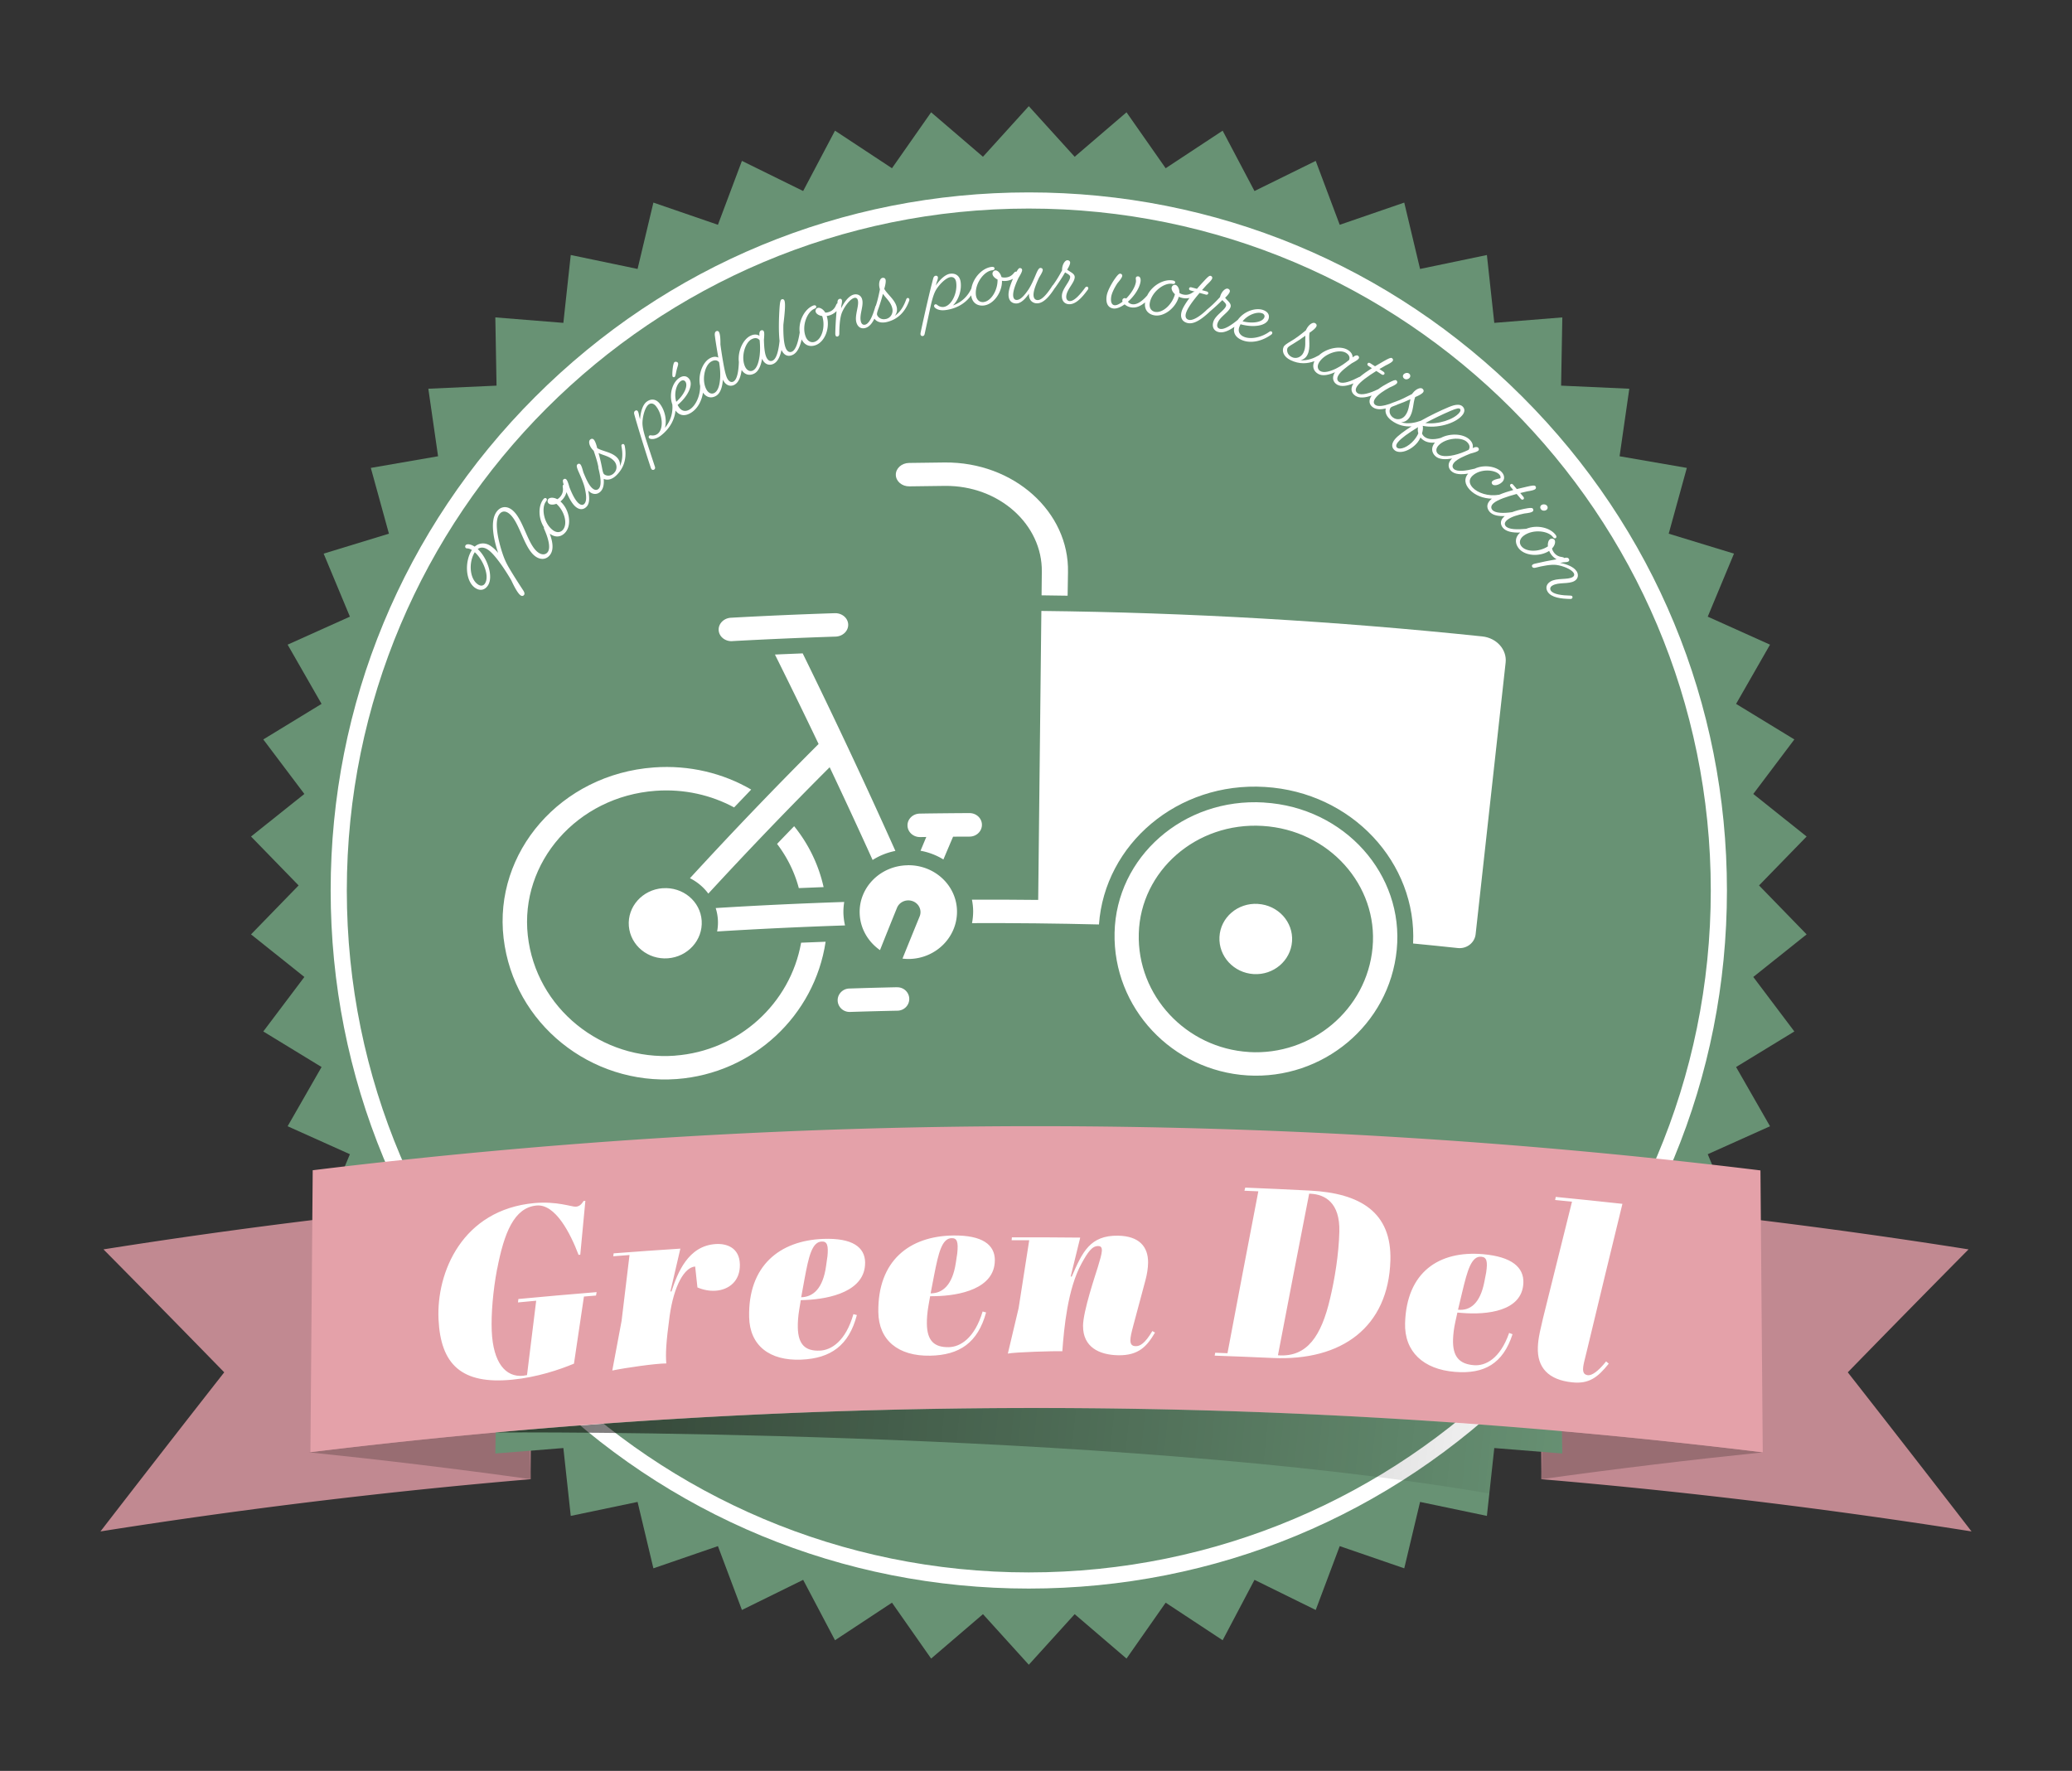
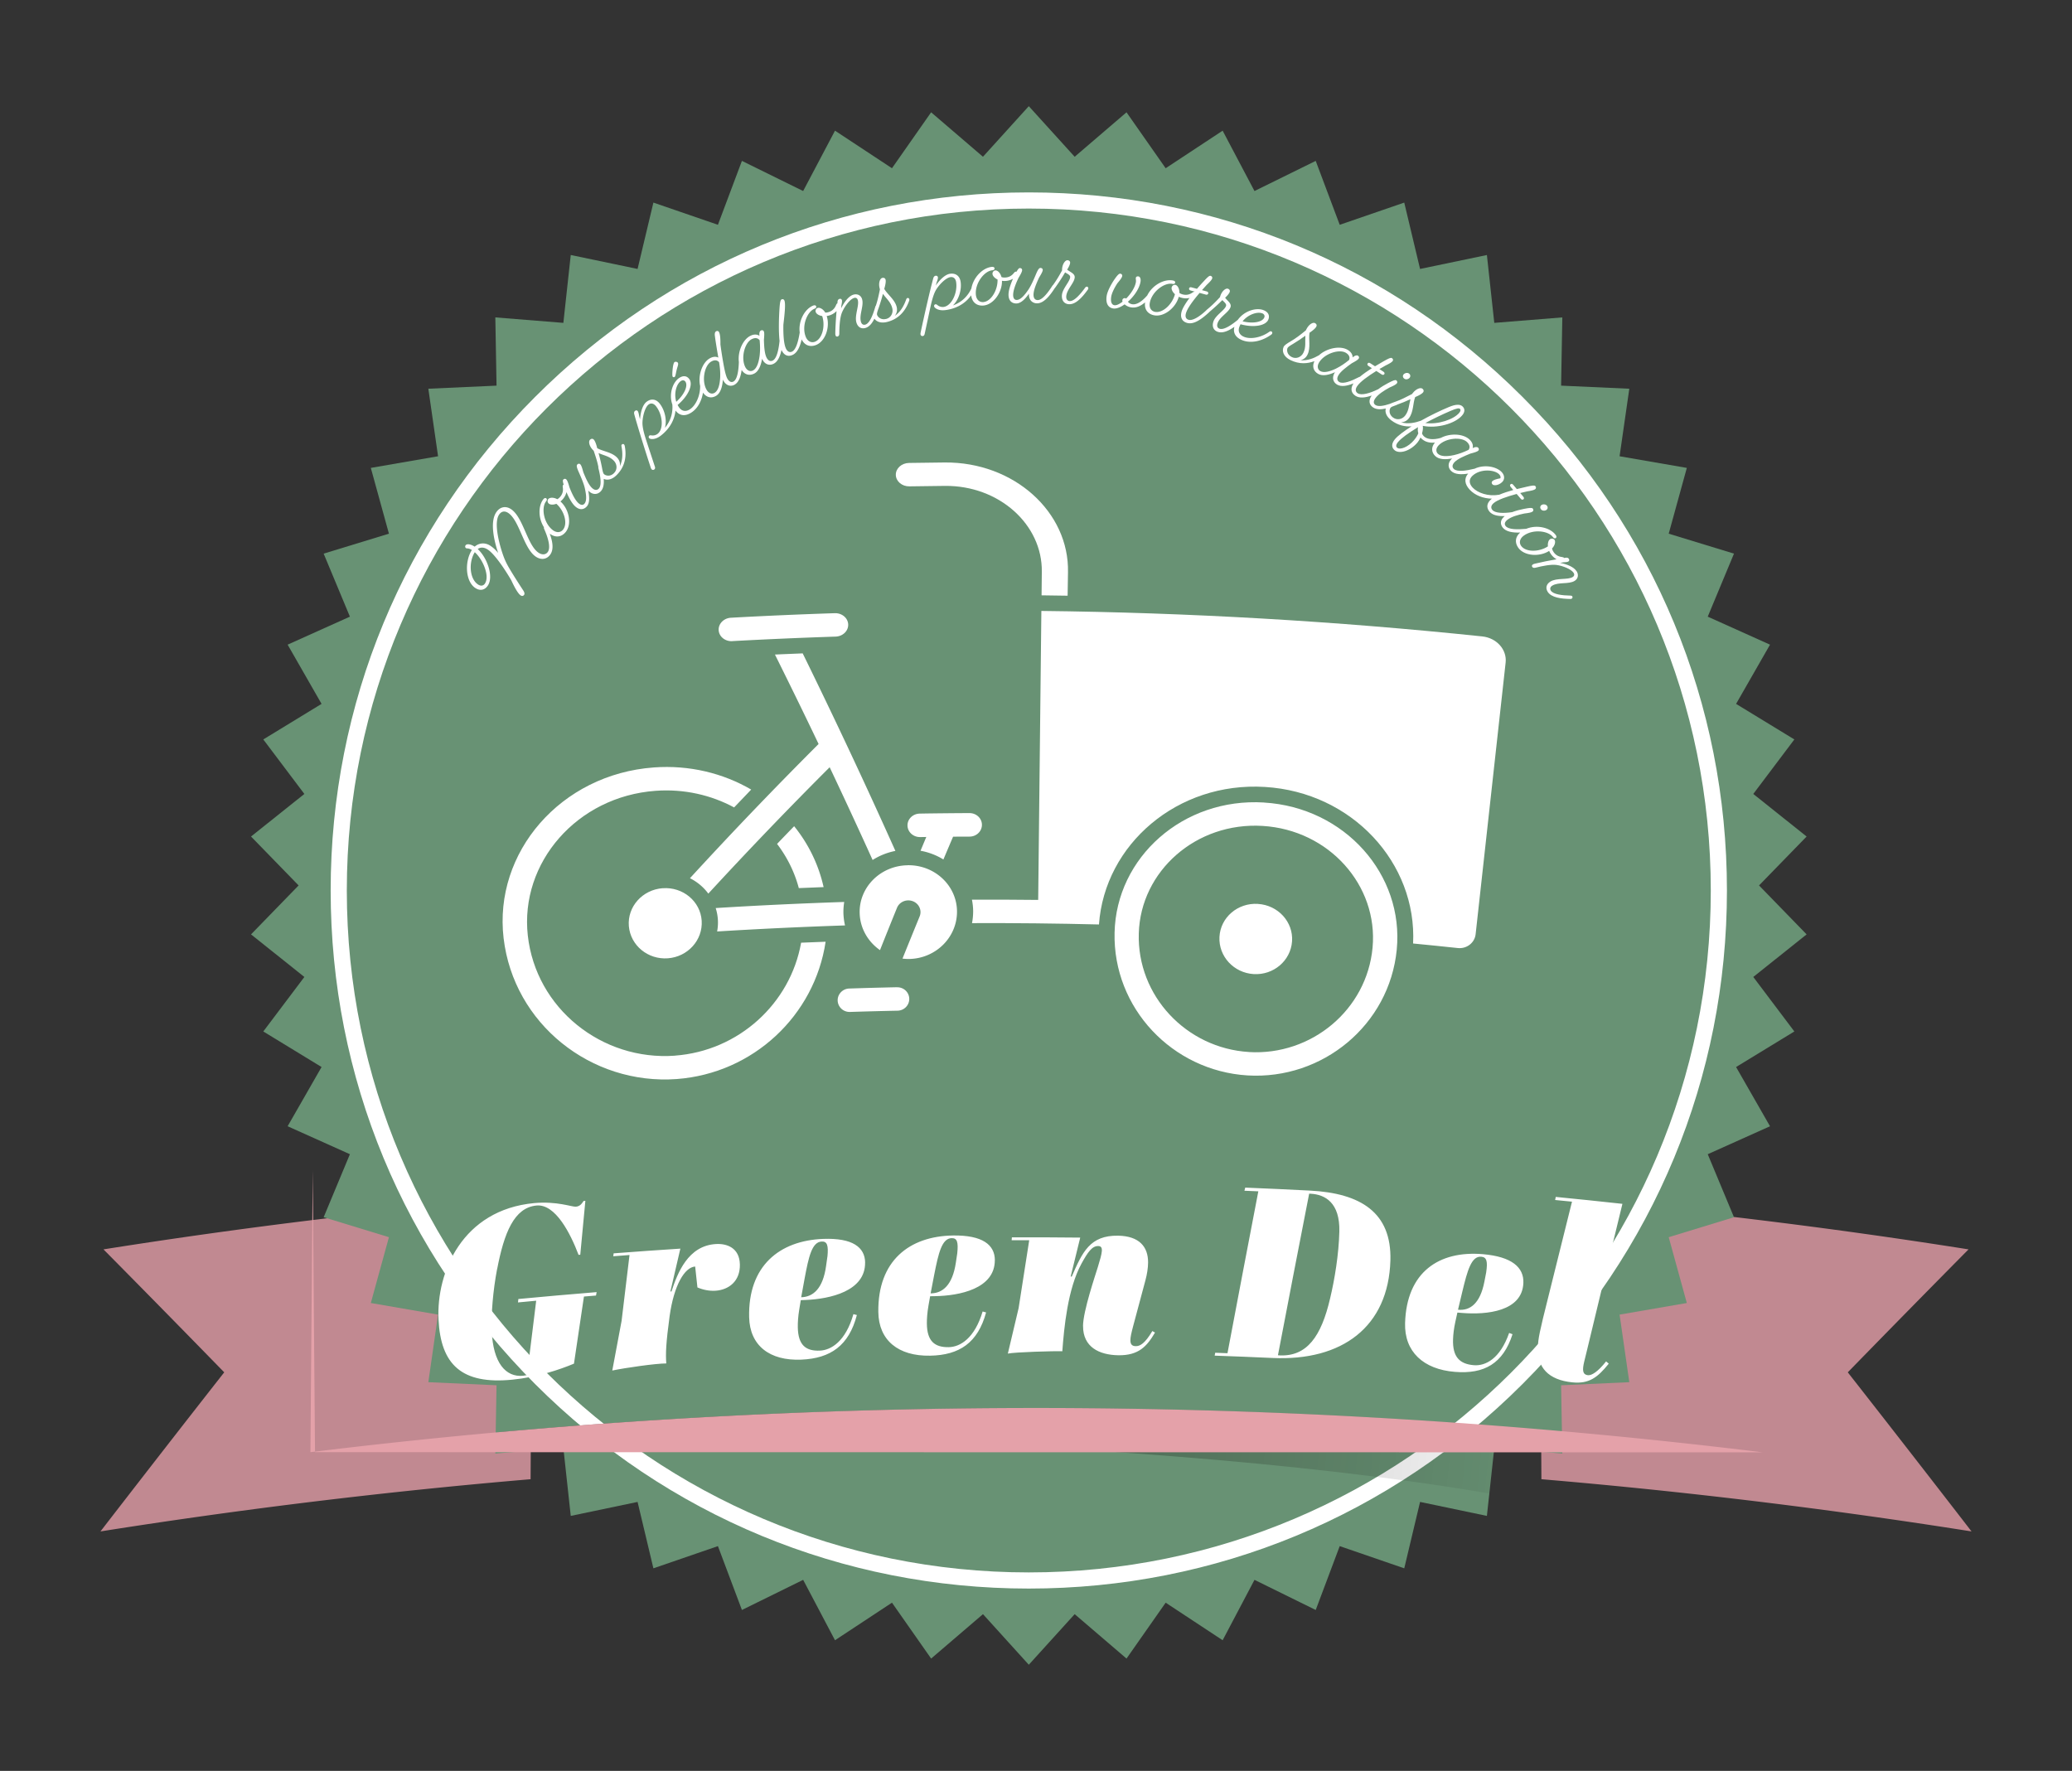
<svg xmlns="http://www.w3.org/2000/svg" id="Calque_1" data-name="Calque 1" version="1.1" viewBox="0 0 496.41 424.31">
  <rect x="0" y="0" width="496.41" height="424.31" fill="#333333" stroke="none" />
  <defs>
    <linearGradient id="Dégradé_sans_nom_13" x1="380.8" x2="119.09" y1="356.9" y2="329.95" data-name="Dégradé sans nom 13" gradientUnits="userSpaceOnUse">
      <stop offset="0" stop-color="#040000" stop-opacity="0" />
      <stop offset="1" stop-color="#040000" />
    </linearGradient>
    <style>.cls-2,.cls-3,.cls-5,.cls-6{stroke-width:0}.cls-2{fill:#c18991}.cls-3{fill:#986d72}.cls-5{fill:#689274}.cls-6{fill:#fff}</style>
  </defs>
  <path d="M24.07 366.93c34.23-5.42 68.6-9.59 103.05-12.51l.39-67.54a1428.3 1428.3 0 0 0-102.72 12.47c9.62 9.72 19.26 19.54 28.93 29.46-9.88 12.6-19.76 25.31-29.65 38.12ZM472.34 366.93c-34.23-5.42-68.6-9.59-103.05-12.51l-.39-67.54a1428.3 1428.3 0 0 1 102.72 12.47 5440.27 5440.27 0 0 0-28.93 29.46c9.88 12.6 19.76 25.31 29.65 38.12Z" class="cls-2" />
-   <path d="M74.08 347.98c17.64 1.82 35.33 3.96 53.04 6.43l-.27-11.91c-17.61 1.5-35.21 3.32-52.77 5.47ZM422.33 347.98c-17.64 1.82-35.33 3.96-53.04 6.43l.27-11.91c17.61 1.5 35.21 3.32 52.77 5.47Z" class="cls-3" />
  <path d="m246.48 25.44 10.99 12.12 12.42-10.65 9.38 13.4 13.65-9 7.63 14.46 14.67-7.22 5.75 15.31 15.46-5.32 3.79 15.9 16.01-3.34L358 77.36l16.3-1.31-.29 16.35 16.34.74-2.33 16.18 16.11 2.79-4.34 15.76 15.64 4.78-6.29 15.1 14.92 6.71-8.13 14.19 13.96 8.52-9.84 13.06 12.78 10.2-11.4 11.72 11.4 11.73-12.78 10.2 9.84 13.06-13.96 8.52 8.13 14.19-14.92 6.7 6.29 15.1-15.64 4.78 4.34 15.77-16.11 2.78 2.33 16.19-16.34.74.29 16.35-16.3-1.31-1.77 16.26-16.01-3.35-3.79 15.91-15.46-5.32-5.75 15.3-14.67-7.22-7.63 14.47-13.65-9-9.38 13.39-12.42-10.64-10.99 12.12-10.98-12.12-12.42 10.64L213.7 384l-13.65 9-7.63-14.47-14.67 7.22-5.75-15.3-15.46 5.32-3.79-15.91-16.01 3.35-1.77-16.26-16.3 1.31.29-16.35-16.34-.74 2.33-16.19-16.11-2.78 4.34-15.77-15.64-4.78 6.29-15.1-14.92-6.7 8.13-14.19-13.96-8.52 9.84-13.06-12.78-10.2 11.4-11.73-11.4-11.72 12.78-10.2-9.84-13.06 13.96-8.52-8.13-14.19 14.92-6.71-6.29-15.1 15.64-4.78-4.34-15.76 16.11-2.79-2.33-16.18 16.34-.74-.29-16.35 16.3 1.31 1.77-16.26 16.01 3.34 3.79-15.9L172 53.86l5.75-15.31 14.67 7.22 7.63-14.46 13.65 9 9.38-13.4 12.42 10.65 10.98-12.12z" class="cls-5" />
  <circle cx="246.48" cy="213.36" r="163.39" class="cls-5" />
  <path d="M246.48 49.97c90.24 0 163.39 73.15 163.39 163.39s-73.15 163.39-163.39 163.39S83.09 303.6 83.09 213.36 156.25 49.97 246.48 49.97m0-3.87c-44.68 0-86.68 17.4-118.27 48.99-31.59 31.59-48.99 73.59-48.99 118.27s17.4 86.68 48.99 118.27c31.59 31.59 73.59 48.99 118.27 48.99s86.68-17.4 118.27-48.99c31.59-31.59 48.99-73.59 48.99-118.27s-17.4-86.68-48.99-118.27C333.16 63.5 291.16 46.1 246.48 46.1Z" class="cls-6" />
  <path d="M158.77 212.81c-4.86.36-8.49 4.44-8.11 9.08.39 4.64 4.57 8.07 9.34 7.72 4.77-.35 8.41-4.36 8.11-9-.3-4.64-4.48-8.15-9.34-7.79ZM355.15 152.49c-35.13-3.68-70.39-5.72-105.66-6.11-.25 23.08-.51 46.16-.76 69.24-5.29-.06-10.58-.08-15.87-.06.18.91.29 1.85.29 2.81s-.1 1.9-.27 2.81c10.14-.04 20.28.07 30.41.32 1.38-19.22 18.82-34.23 39.75-32.95 20.93 1.26 36.46 18.27 35.51 37.51 3.57.34 7.14.71 10.71 1.09 2.13.23 4.04-1.25 4.27-3.3 2.4-21.7 4.79-43.4 7.19-65.11.34-3.08-2.15-5.89-5.58-6.25Z" class="cls-6" />
  <path d="M302.83 192.28c-19.36-1.18-35.4 13.11-35.8 31.19-.41 18.09 13.86 33.1 31.85 34.2 17.98 1.08 33.97-12.09 35.75-30.1 1.78-17.99-12.44-34.12-31.8-35.28Zm-3.62 59.78c-14.97-.91-26.82-13.45-26.38-28.41.43-14.95 13.75-26.73 29.66-25.76 15.92.96 27.73 14.26 26.35 29.16-1.38 14.91-14.66 25.92-29.63 25.02Z" class="cls-6" />
  <path d="M301.36 216.57c-4.85-.29-8.97 3.27-9.2 7.92-.24 4.65 3.43 8.61 8.19 8.9 4.76.29 8.87-3.2 9.2-7.84.33-4.64-3.34-8.68-8.18-8.97ZM217.88 116.53c2.84-.05 5.68-.08 8.52-.11 12.96-.12 23.37 9.26 23.2 20.61l-.06 5.61c2.08.02 4.16.05 6.24.09l.09-5.61c.31-14.44-12.94-26.46-29.53-26.31-2.85.03-5.71.06-8.56.11-1.77.03-3.19 1.31-3.16 2.86.03 1.55 1.48 2.78 3.25 2.75ZM161.71 252.94c-17.53 1.28-33.33-11.35-35.26-28.8-1.93-17.43 11.78-33.29 30.6-34.66 6.84-.5 13.33 1.01 18.83 3.98 1.36-1.43 2.72-2.85 4.09-4.28-6.7-3.9-14.78-5.93-23.33-5.3-22.32 1.63-38.4 20.37-35.99 40.89 2.41 20.54 20.95 35.26 41.47 33.77 18.34-1.36 33.05-15.24 35.68-32.9-1.96.07-3.91.15-5.87.23-2.57 14.53-14.91 25.93-30.23 27.06Z" class="cls-6" />
  <path d="M190.26 197.96c-1.37 1.41-2.73 2.82-4.09 4.24 2.39 3.14 4.18 6.71 5.21 10.59l5.94-.24a35.39 35.39 0 0 0-7.06-14.59ZM175.44 153.61c8.25-.45 16.5-.81 24.76-1.08 1.71-.06 3.06-1.35 3.01-2.9-.05-1.55-1.48-2.76-3.2-2.71-8.3.27-16.59.63-24.88 1.09-1.72.09-3.04 1.43-2.95 2.98.09 1.55 1.55 2.72 3.25 2.63Z" class="cls-6" />
  <path d="M214.52 203.88a1501.43 1501.43 0 0 0-22.21-47.33c-2.22.09-4.43.18-6.65.28 3.55 7.13 7.04 14.27 10.46 21.43-10.58 10.57-20.86 21.3-30.82 32.16 1.76.88 3.26 2.15 4.4 3.69 9.41-10.22 19.1-20.32 29.07-30.28 3.5 7.39 6.93 14.8 10.29 22.22 1.63-1.03 3.47-1.78 5.45-2.17ZM171.47 217.58c.28.89.46 1.81.52 2.78.06.97-.01 1.91-.18 2.82 10.21-.63 20.42-1.11 30.64-1.45-.21-.9-.34-1.84-.38-2.8-.03-.96.04-1.9.19-2.82-10.27.34-20.54.82-30.81 1.46ZM217.41 207.32c-6.52.12-11.64 5.31-11.45 11.5.11 3.66 2.03 6.85 4.87 8.83 1.34-3.38 2.7-6.76 4.07-10.13.59-1.45 2.28-2.16 3.79-1.59 1.5.57 2.23 2.2 1.64 3.64-1.38 3.37-2.75 6.74-4.11 10.11.53.06 1.06.1 1.61.09 6.36-.12 11.48-5.17 11.45-11.38-.03-6.2-5.34-11.2-11.86-11.08ZM214.91 236.54l-1.44.03c-2.07.05-4.13.1-6.2.16l-3.81.12c-1.58.05-2.82 1.35-2.77 2.9.06 1.55 1.37 2.76 2.95 2.71 3.8-.12 7.6-.22 11.4-.3 1.57-.03 2.83-1.31 2.8-2.86-.03-1.55-1.33-2.78-2.92-2.75ZM235.25 197.62c0-1.55-1.34-2.81-2.98-2.8-1.99 0-3.98.02-5.97.04h-.02c-1.98.02-3.95.04-5.93.08-1.65.03-2.96 1.31-2.93 2.86.03 1.55 1.38 2.78 3.01 2.76.5 0 .99-.01 1.49-.02l-1.38 3.3c1.99.36 3.84 1.08 5.48 2.09.77-1.82 1.54-3.64 2.32-5.46 1.32-.01 2.63-.02 3.95-.02 1.64 0 2.96-1.27 2.96-2.82ZM149.55 106.52c-.17-.17-.39-.18-.58 0-.13.13-.08.38-.08.38.27 1.44.39 3.16-.38 4.8.12-.78-.13-1.49-.67-2.06-1.28-1.33-3.42-1.48-4.76-2.26-.26-1.09-.55-1.76-.82-2.05-.25-.26-.59-.27-.91.04-.39.38-.22 1.49.7 2.44l.19.2c.5 1.47.88 2.64 1.12 3.88-.02.07-.02.15 0 .25.52 2.04.83 4.13.11 4.92-.41.44-.98.47-1.63-.14-.83-.76-1.52-2.39-2.08-3.76-.28-1.03-.49-1.69-.74-1.92-.21-.19-.49-.18-.72.07-.22.24-.13.7.34 1.76.56 1.26 1.23 2.78 1.49 3.98.35 1.58.49 3-.13 3.66-.31.34-.81.4-1.46-.2-.84-.78-1.57-2.38-2.11-3.76-.28-1.03-.52-1.66-.77-1.89-.21-.19-.49-.18-.72.07-.15.16-.1.52.1 1.17-.04.03-.08.06-.12.11-.11.14-.12.24-.09.52.09.53.12 1.39-.56 2.23-.24.3-.49.51-.76.65-.97-.53-1.86-.39-2.15-.03-.27.33-.2.82.13 1.09.36.29 1.05.33 1.8.04 1.91 1.67 2.78 4.74 1.6 6.2-.56.69-1.54.85-2.55.03-2.17-1.76-2.67-5.39-1.5-6.83.16-.2.28-.5.03-.7-.2-.16-.46-.07-.67.18-1.28 1.59-1.27 4.56.13 6.76-.04.09-.04.2.02.34.97 2.16 1.61 4.45.92 5.52-.44.67-1.29.84-2.22.24-2.73-1.78-3.69-8.55-6.64-10.47-1.26-.82-2.65-.57-3.55.81-1.53 2.34-.46 6.9.49 9.7-.44-.55-1.1-1.22-1.89-1.74-1.23-.8-2.69-.7-3.73.23-1.12-.71-1.95-.69-2.2-.3-.14.22-.1.51.11.65.07.04.19.08.34.07.21.01.52.05 1.07.38-1.8 2.84-1.54 7.56.83 9.11 1.16.76 2.29.5 3.02-.62 1.4-2.16-.19-6.67-2.45-8.72.67-.48 1.52-.45 2.39.12.81.53 1.79 1.6 3.1 3.41 1.06 1.46 2.23 3.39 2.55 3.96.95 2.04 1.69 3.26 2.28 3.64.29.19.61.13.81-.17.14-.22.07-.58-.19-.99-.76-1.15-2.28-3.5-3.27-5.18-.94-1.57-1.38-2.63-1.9-4.26-1-3.17-1.75-7.07-.67-8.74.54-.82 1.31-1.02 2.19-.45 2.73 1.78 3.7 8.57 6.66 10.51 1.4.91 2.74.54 3.49-.61.81-1.25.5-3.06-.18-4.92 1.43 1.07 2.86.79 3.82-.4 1.55-1.92.78-5.52-1.26-7.32.22-.18.44-.39.66-.66.43-.53.67-1.08.78-1.58.54 1.27 1.27 2.66 2.05 3.38 1.03.96 2.05.89 2.8.08.74-.8.69-2.26.36-3.85.05.07.1.12.18.19 1 .93 2.13.77 2.84 0 .65-.7.79-1.77.7-2.97.82.38 1.92.21 3-.82 2.33-2.24 2.46-4.98 2.02-7.15 0 0-.07-.19-.14-.26Zm-33.35 33.27c-.38.59-1 .69-1.66.26-2.06-1.34-2.31-5.32-.79-7.74 1.97 1.76 3.6 5.7 2.45 7.47Zm30.87-26.4c-.96.92-2.04.54-2.38.19-.18-.19-.31-.67-.47-1.56-.24-1.24-.51-2.38-.82-3.47 1.32.6 2.63.76 3.67 1.85.78.81.91 2.11 0 2.98ZM161.62 90.32c.16-.11.23-.45.33-.94.09-.48.23-1.04.38-1.51.13-.45.22-.74.05-.99-.13-.18-.56-.28-.79-.11-.17.11-.33.72-.43 1.57-.11 1.11-.11 1.74 0 1.91.11.16.33.16.47.07Z" class="cls-6" />
  <path d="M217.37 71.44c-.18.04-.26.29-.26.29-.49 1.38-1.26 2.93-2.74 3.95.49-.61.64-1.36.46-2.12-.44-1.8-2.22-3-2.98-4.35.32-1.07.41-1.8.32-2.19-.09-.35-.38-.53-.81-.43-.53.13-.94 1.18-.62 2.47l.07.27c-.31 1.53-.57 2.73-.98 3.92-.05.05-.09.12-.12.22-.58 2.03-1.36 3.99-2.38 4.3-.48.15-.88-.07-1.05-.62-.52-1.69.75-3.87.25-5.5-.28-.92-1.16-1.33-2.1-1.04-1.11.34-2.21 1.79-2.92 3.29l.07-.74c.13-.59.19-1.02.12-1.26-.08-.25-.3-.37-.59-.28-.27.08-.43.32-.46.69l-.03.37c-.14.06-.2.15-.31.39-.2.5-.6 1.26-1.61 1.64-.36.14-.68.19-.98.18-.57-.94-1.41-1.27-1.84-1.11-.39.15-.59.61-.44 1 .16.43.74.82 1.54.94.8 2.4.02 5.49-1.75 6.16-.83.31-1.76-.04-2.22-1.26-.99-2.61.41-6 2.14-6.65.24-.09.49-.29.38-.59-.09-.24-.37-.29-.67-.18-2.05.78-3.64 3.69-3.26 6.48 0 .01-.01.02-.01.03-.34 2.08-.89 4.12-1.87 4.55-.53.23-1.09.02-1.46-.83-.49-1.12-.62-3.26-.58-5.63.31-2.64.57-5.06.24-5.81-.12-.28-.39-.38-.68-.25-.29.13-.4.94-.48 2.07-.16 2.36-.25 5.6.01 7.89 0 .01 0 .02-.01.04-.22 2.1-.67 4.16-1.62 4.64-.54.27-1.08.09-1.48-.69-.51-1-.59-2.77-.64-4.25.09-1.06.13-1.75-.03-2.06-.13-.25-.4-.34-.7-.19-.29.14-.44.65-.33 1.27-.64-.42-1.41-.39-2.22.02-1.8.91-3.04 3.8-2.72 6.27-.08 2.07-.37 4.1-1.26 4.64-.48.29-1.02.14-1.47-.62-.38-.64-.72-2.12-1.07-4.19-.28-1.59-.56-3.51-.62-4.08.02-1.56-.1-2.54-.36-2.97-.14-.24-.42-.31-.71-.13-.22.13-.33.5-.27.99.15 1.22.54 3.62.84 5.29-.64-.32-1.38-.23-2.14.23-1.75 1.05-2.78 4.09-2.22 6.55.03 2.35-1.03 4.63-2.35 5.54-.97.68-1.99.62-2.69-.39-.13-.18-.25-.39-.36-.58 2.51-2.1 3.76-4.81 2.84-6.15-.61-.88-1.53-.97-2.52-.28-1.5 1.04-2.46 3.84-1.58 6.33.13 1.67-.21 3.72-1.78 5.58.54-1.88-.05-4.28-1.24-5.8-.89-1.14-2.1-1.27-3.19-.41-.88.7-1.4 2.35-1.53 4.17l-.2-.74c-.1-.61-.19-1.02-.35-1.23s-.42-.24-.65-.05c-.22.17-.28.45-.18.81.83 3.03 2.68 8.96 3.93 12.73.07.22.13.33.22.44.16.21.46.2.64.06.25-.2.23-.46.12-.76l-1.82-5.53c-.47-1.44-1.16-3.49-1.13-4.94.04-1.54.61-3.65 1.44-4.31.58-.46 1.25-.32 1.81.39 1.59 2.02 1.89 5.42.39 6.6-.41.32-.97.46-1.46.38-.28-.03-.38-.06-.54.06-.17.14-.2.39-.07.56.17.22.54.29 1.06.24.55-.08 1.12-.3 1.83-.85 2.28-1.79 3.25-3.99 3.46-5.96 1 1.32 2.39 1.45 3.94.38 1.44-1 2.33-2.75 2.64-4.68.83 1.21 2.04 1.43 3.14.77 1.07-.64 1.51-2.2 1.63-3.91.03.12.11.26.18.38.7 1.17 1.8 1.36 2.66.84 1-.6 1.45-1.96 1.65-3.51.74 1.17 1.89 1.43 3 .88 1.08-.54 1.64-1.98 1.9-3.59.02.08.05.15.1.24.62 1.22 1.73 1.47 2.66.99 1.03-.52 1.57-1.81 1.89-3.32.6 1.33 1.56 1.68 2.63 1.21 1.18-.52 1.81-2.02 2.2-3.73.73 1.47 2.03 1.88 3.4 1.36 2.31-.88 3.45-4.38 2.6-6.96.28-.04.58-.11.9-.23.63-.24 1.1-.59 1.46-.96-.14 1.72-.27 3.6-.3 5.34 0 .21.01.31.06.48.08.27.31.33.5.27.38-.12.4-.48.4-.75.01-1.68.14-3.78.64-4.99.59-1.42 1.88-3.18 2.9-3.49.42-.13.75.04.88.47.41 1.34-.83 3.74-.31 5.45.34 1.11 1.19 1.57 2.19 1.26.91-.28 1.58-1.13 2.11-2.22.51.74 1.56 1.15 3 .8 3.14-.76 4.63-3.07 5.35-5.16 0 0 .04-.19.01-.29-.06-.23-.25-.35-.5-.29Zm-55.35 24.83c-.62-2.02.06-4.25 1.07-4.95.41-.29.85-.25 1.11.11.69.99-.23 3.09-2.18 4.84Zm10.52-5.77c-.1 1.66-.46 3.09-1.34 3.62-.6.36-1.36.19-1.89-.69-1.27-2.12-.56-5.81 1.04-6.77.81-.49 1.49-.41 1.93.13.22 1.34.32 2.41.26 3.71Zm9.45-5.24c-.23 1.65-.69 3.05-1.6 3.51-.61.31-1.37.09-1.84-.83-1.11-2.21-.13-5.83 1.54-6.67.84-.43 1.52-.29 1.91.27.12 1.36.14 2.43-.01 3.72Zm30.28-8.84c-1.29.31-2.04-.56-2.15-1.03-.06-.25.07-.74.38-1.58.41-1.2.76-2.31 1.03-3.41.84 1.18 1.89 1.98 2.24 3.45.27 1.09-.27 2.28-1.5 2.58ZM260.34 68.71c-.12 0-.24.05-.35.2-1.24 1.71-2.65 3.28-3.71 3.23-.54-.03-.86-.43-.83-1.11.09-1.67 1.96-3.24 2.03-4.58.05-.94-1.18-1.29-1.81-1.85.46-.72.69-1.29.71-1.63.02-.34-.21-.59-.63-.62-.5-.03-1.23.84-1.3 2.18v.26c-.77 1.42-1.4 2.45-2.16 3.5-.06.04-.11.09-.16.17-1.13 1.78-2.45 3.43-3.51 3.44-.6 0-1.01-.39-1.01-1.28 0-1.12.7-2.74 1.32-4.09.56-.91.89-1.51.89-1.85 0-.28-.2-.48-.55-.48-.32 0-.6.39-1.05 1.45-.53 1.27-1.19 2.8-1.88 3.81-.91 1.33-1.85 2.4-2.76 2.41-.46 0-.85-.32-.85-1.2 0-1.14.66-2.78 1.3-4.11.56-.91.85-1.51.85-1.85 0-.28-.2-.48-.55-.48-.22 0-.45.27-.79.87a.473.473 0 0 0-.17-.01c-.18.01-.25.08-.44.29-.33.43-.93 1.03-2.01 1.11-.38.03-.71 0-.99-.11-.28-1.07-.98-1.62-1.45-1.59-.42.03-.74.42-.7.84.03.46.48.99 1.21 1.34.08 2.53-1.55 5.27-3.43 5.41-.88.06-1.67-.54-1.77-1.85-.2-2.79 2.11-5.63 3.95-5.77.26-.02.55-.14.53-.46-.02-.26-.27-.38-.59-.36-2.16.16-4.49 2.44-4.96 5.19-.02.04-.04.07-.04.07-.72 1.52-2.06 3.15-4.38 3.98 1.41-1.35 2.12-3.72 1.85-5.63-.2-1.43-1.17-2.15-2.54-1.96-1.11.16-2.39 1.33-3.42 2.83l.2-.74c.22-.58.35-.98.31-1.24-.04-.26-.24-.41-.54-.37-.28.04-.47.25-.57.61-.82 3.03-2.2 9.09-3.02 12.98-.05.23-.05.35-.03.49.04.26.3.4.52.37.32-.05.43-.28.49-.6l1.22-5.69c.32-1.48.76-3.59 1.52-4.84.81-1.31 2.36-2.84 3.42-2.99.74-.1 1.25.35 1.37 1.25.35 2.55-1.1 5.63-2.99 5.89-.52.07-1.07-.09-1.46-.41-.23-.17-.3-.24-.5-.22-.22.03-.37.23-.34.45.04.28.32.52.79.74.52.21 1.12.31 2.01.19 2.95-.41 4.92-1.88 6.08-3.53.22 1.73 1.39 2.56 2.9 2.45 2.46-.18 4.56-3.21 4.48-5.93.29.04.59.06.93.03.69-.05 1.26-.26 1.71-.52-.56 1.27-1.07 2.75-1.07 3.82.01 1.41.76 2.1 1.86 2.1 1.09 0 2.12-1.04 3.06-2.37-.02.08-.02.16-.02.26 0 1.37.9 2.08 1.94 2.08 1.6-.01 3.02-1.75 4.23-3.63.03-.04.07-.07.1-.11.91-1.28 1.7-2.49 2.39-3.68.47.33 1.24.59 1.21 1.13-.06 1.1-1.9 2.8-1.98 4.4-.07 1.26.6 2.04 1.68 2.1 1.65.09 3.21-1.66 4.55-3.52.07-.1.09-.2.1-.28a.402.402 0 0 0-.38-.42ZM304.18 79.44c-1.94 1.44-4.5 1.89-6.04 1.3-1.11-.42-1.64-1.29-1.21-2.43.08-.21.18-.42.28-.62 3.15.87 6.09.37 6.67-1.15.38-1-.07-1.81-1.2-2.24-1.71-.65-4.57.17-6.12 2.33-1.61 1.32-3.35 2.46-4.35 2.14-.52-.16-.73-.63-.52-1.28.5-1.59 2.71-2.64 3.12-3.92.29-.9-.82-1.54-1.29-2.24.63-.58 1-1.08 1.1-1.4.1-.33-.05-.63-.46-.76-.48-.15-1.4.5-1.81 1.79l-.08.25c-1.16 1.26-2.07 2.13-3.15 3.01-.06.06-.11.11-.15.16-1.51 1.42-3.18 2.51-4.18 2.25-.58-.16-.91-.64-.67-1.53.33-1.24 1.76-3.13 3.28-4.92l1.47.4c.29.08.52 0 .6-.28.05-.19-.08-.4-.39-.48l-1.11-.3 1.13-1.26c.78-.73 1.23-1.23 1.32-1.56.07-.27-.07-.52-.4-.61-.29-.08-.73.32-1.65 1.33-.5.53-1.06 1.15-1.6 1.78l-1.28-.34c-.31-.08-.54-.02-.6.23-.07.27.09.44.4.52l.91.25s-.03.04-.04.05c-.13 0-.23.03-.43.16-.44.32-1.19.73-2.25.5-.37-.08-.67-.21-.92-.38.03-1.1-.49-1.83-.94-1.93-.41-.09-.82.19-.91.6-.1.45.18 1.09.78 1.63-.63 2.45-2.97 4.62-4.82 4.22-.86-.19-1.45-.99-1.18-2.27.59-2.73 3.61-4.81 5.41-4.42.26.05.57.02.64-.29.06-.26-.15-.44-.47-.51-2.12-.46-5 1.08-6.22 3.58-.04.03-.06.06-.06.06-1.34 1.51-2.56 2.18-3.49 2.04-.5-.07-.83-.29-1.07-.61 1.48-1.3 2.77-3.18 3.02-4.83.1-.66-.13-1.18-.49-1.23-.36-.05-.6.07-.64.37-.04.28.08.52.02.96-.19 1.29-1.22 2.84-2.34 3.98a.671.671 0 0 0-.23-.1c-.34-.05-.63.15-.68.49-.01.08-.02.16.04.29 0 .02.01.04.01.06-.74.58-1.46.92-1.94.85-.6-.09-.97-.69-.78-2.01.14-.93.83-2.27 1.51-3.29.69-.81 1.08-1.36 1.13-1.7.04-.28-.13-.51-.47-.56-.3-.04-.73.4-1.49 1.52-.74 1.11-1.61 2.73-1.77 3.84-.26 1.77.37 2.8 1.58 2.98.76.11 1.75-.29 2.73-.99.38.34.92.63 1.6.73 1.11.17 2.2-.27 3.3-1.21-.24 1.68.64 2.78 2.1 3.09 2.42.52 5.28-1.8 5.97-4.43.26.12.55.22.88.29.63.14 1.2.11 1.69 0-.92 1.24-1.66 2.43-1.9 3.29-.39 1.44.17 2.38 1.36 2.7 1.57.42 3.38-.86 5.19-2.52.04-.04.07-.07.1-.11 1.15-.97 2.18-1.91 3.12-2.85.37.43 1.05.88.88 1.4-.33 1.05-2.54 2.23-3.03 3.76-.38 1.21.06 2.13 1.1 2.46 1.18.37 2.57-.26 3.94-1.22-.39 1.47.3 2.62 1.98 3.25 2.14.81 4.81.12 6.89-1.41.07-.06.14-.14.17-.22.09-.23 0-.45-.25-.54-.17-.06-.38.09-.38.09Zm-1.8-4.38c.47.18.69.56.53.98-.43 1.13-2.68 1.57-5.21.95 1.31-1.65 3.53-2.36 4.68-1.92ZM336.46 90.74c.46.32 1.08.04 1.28-.26.25-.36.14-.76-.19-.99-.41-.29-1.07-.08-1.31.26-.25.36-.11.76.22.99ZM370.51 122.16c.35-.27.35-.69.1-1-.31-.39-1-.39-1.33-.13-.35.27-.33.69-.08 1.01.35.44 1.02.35 1.3.13Z" class="cls-6" />
  <path d="M377.7 136.85c-.61-.99-2.29-1.68-3.93-1.99l.73-.12c.6-.02 1.04-.08 1.25-.2.22-.14.28-.39.12-.64-.15-.24-.42-.33-.78-.27-.11.02-.24.04-.36.06-.1-.14-.2-.17-.48-.22-.54-.06-1.37-.26-2-1.14-.22-.31-.36-.61-.42-.91.77-.79.87-1.68.61-2.06-.24-.34-.74-.41-1.08-.17-.38.27-.6.92-.52 1.73-2.12 1.39-5.31 1.41-6.41-.13-.51-.72-.4-1.71.66-2.47 2.28-1.62 5.91-1.12 6.98.38.15.21.41.4.67.21.21-.15.19-.43 0-.69-1.27-1.79-4.5-2.59-7.1-1.51h-.04c-2.1.2-4.21.18-4.87-.66-.34-.43-.29-.95.42-1.51.95-.75 2.59-1.2 4.04-1.5 1.06-.12 1.72-.25 1.99-.47.22-.17.25-.46.04-.72-.19-.24-.78-.18-2.11.08-.88.17-1.91.43-2.83.78-2.05.31-4.07.27-4.74-.53-.39-.46-.38-1.04.32-1.64.98-.83 3.22-1.57 5.5-2.19l.99 1.16c.2.23.43.29.65.11.15-.13.16-.37-.05-.62l-.74-.87 1.64-.39c1.05-.16 1.71-.32 1.97-.54.21-.18.24-.46.02-.73-.2-.23-.79-.15-2.11.16-.71.16-1.52.35-2.33.55l-.86-1.01c-.21-.25-.43-.32-.63-.15-.21.18-.18.41.03.66l.61.72c-1.21.34-2.41.73-3.4 1.15H359c-2.42.44-5-.45-6.19-1.73-.86-.93-.97-1.95-.04-2.82 1.9-1.77 5.34-1.49 6.42-.33.3.32.4.67.26.93-1.02.18-1.62.41-1.89.66-.24.22-.25.53.01.81.33.35 1.44.25 2.29-.54.65-.6.7-1.58-.07-2.41-1.28-1.37-4.24-1.9-6.52-.81h-.03c-2.05.5-4.14.79-4.92.06-.44-.41-.45-.98.15-1.63.77-.82 2.4-1.49 3.78-2.05 1.03-.27 1.69-.48 1.93-.72.19-.2.18-.49-.06-.72-.23-.22-.76-.19-1.3.12.18-.74-.11-1.46-.77-2.08-1.48-1.39-4.64-1.55-6.86-.37-1.84.53-3.21.33-3.95-.3-.26-.22-.46-.49-.55-.78.2-.67.28-1.31.18-1.81 3.37.7 7.76-.5 9.46-2.53.71-.85.64-1.64 0-2.18-.51-.43-1.46-.54-3.26.23-2.01.84-4.4 1.99-6.64 3.25-1.38.49-3.07.88-4.8.37.79 0 1.46-.36 1.93-.98 1.12-1.47.93-3.61 1.49-5.05 1.03-.43 1.65-.81 1.9-1.13.22-.29.17-.63-.18-.89-.43-.33-1.5.02-2.31 1.07l-.17.22c-1.47.77-2.63 1.36-3.9 1.81-.58.2-1.05.38-1.4.54-1.46.49-2.8.73-3.47.27-.45-.31-.55-.82-.04-1.57.69-.99 2.13-1.9 3.43-2.61.98-.42 1.57-.74 1.77-1.02.16-.23.11-.51-.17-.71-.25-.17-.8.06-2 .69-.75.39-1.6.9-2.35 1.47h-.03c-1.92.94-3.94 1.53-4.84.95-.51-.33-.67-.89-.17-1.66.7-1.08 2.62-2.45 4.62-3.69l1.28.83c.25.16.5.15.65-.08.11-.17.04-.4-.23-.58l-.96-.62 1.46-.85c.96-.46 1.54-.8 1.73-1.09.15-.24.09-.51-.2-.7-.25-.16-.8.09-1.97.76-.64.36-1.36.78-2.07 1.21l-1.11-.72c-.27-.17-.5-.18-.65.04-.15.24-.05.45.22.62l.79.51c-1.05.67-2.06 1.38-2.89 2.07-.05.01-.09.01-.14.04-1.87.97-3.84 1.75-4.76 1.22-.52-.3-.68-.85-.24-1.61.56-.98 1.98-2.02 3.19-2.88.94-.51 1.53-.86 1.7-1.16.14-.24.06-.52-.23-.69-.28-.16-.78 0-1.24.43 0-.77-.46-1.39-1.24-1.84-1.79-1.02-4.96-.39-6.83 1.33-1.23.71-2.73 1.34-4.44 1.18.77-.16 1.36-.63 1.7-1.34.81-1.66.21-3.72.48-5.24.93-.62 1.46-1.12 1.64-1.48.16-.32.05-.65-.35-.84-.49-.24-1.47.31-2.05 1.5l-.12.25c-1.29 1.05-2.31 1.85-3.47 2.53-1.04.61-1.67 1.04-1.83 1.37-.51 1.05-.07 2.4 1.62 3.23 2.13 1.04 4.09.87 5.73.25-.61 1.29-.2 2.43.9 3.05 1.05.6 2.55.27 4.05-.41-.06.06-.1.13-.15.22-.67 1.19-.26 2.25.65 2.77 1.03.58 2.44.3 3.91-.3-.8 1.25-.55 2.31.48 2.98.99.63 2.36.45 3.88-.07 0 .01-.02.02-.02.03-.8 1.16-.59 2.16.33 2.8.79.55 1.88.54 3.07.28-.23.86.11 1.91 1.29 2.81 1.63 1.24 3.33 1.57 4.88 1.46-1.77 1.12-3.25 2.22-3.97 3.07-.9 1.08-.83 2.03-.09 2.65 1.17.98 3.77.19 5.46-1.82.27-.32.52-.74.75-1.23.13.16.25.29.41.42.79.67 1.81.92 3.04.8-.95 1.13-.84 2.36.1 3.24.88.83 2.41.87 4.03.56-.07.04-.12.1-.19.18-.94.99-.79 2.13-.03 2.84.89.84 2.41.88 4.05.61-1 1.17-.86 2.52.38 3.86 1.29 1.38 3.28 2.12 5.33 2.15-.05.04-.12.08-.17.12-1.13.96-1.21 2.05-.42 2.99.75.88 2.08 1.11 3.65 1.06-1.08.87-1.17 1.88-.48 2.76.8 1.01 2.41 1.24 4.17 1.19-1.23 1.08-1.3 2.44-.45 3.64 1.43 2.01 5.12 2.23 7.4.76.11.26.26.53.45.81.4.56.87.94 1.33 1.19-1.71.3-3.56.66-5.26 1.07-.2.05-.3.09-.45.19-.24.15-.24.38-.13.55.21.34.56.26.83.2 1.63-.42 3.7-.82 4.99-.65 1.53.21 3.56 1.01 4.12 1.92.23.38.15.74-.23.97-1.2.74-3.83.15-5.35 1.09-.99.61-1.21 1.55-.66 2.44.87 1.4 3.19 1.69 5.49 1.73.12 0 .21-.04.28-.08.19-.12.25-.37.13-.55-.06-.1-.18-.17-.37-.17-2.11-.04-4.21-.31-4.77-1.21-.26-.43-.16-.87.34-1.18 1.5-.93 3.93-.26 5.38-1.15.82-.51.99-1.46.47-2.3Zm-68.23-51.31c-1.19-.58-1.21-1.73-1-2.16.11-.23.53-.53 1.3-.97 1.08-.66 2.06-1.3 2.97-1.97-.1 1.45.19 2.73-.47 4.08-.49 1.01-1.67 1.58-2.8 1.03Zm10.65 2.76c-1.5.72-2.92 1.11-3.81.61-.59-.34-.83-1.1-.33-1.99 1.22-2.15 4.78-3.34 6.41-2.42.82.47 1.09 1.1.83 1.75-1.06.85-1.94 1.46-3.11 2.05Zm13.59 11.72c-1.06-.8-.85-1.94-.56-2.32.06-.08.19-.17.36-.26.38-.13.75-.27 1.13-.43.02-.01.03-.03.05-.04 1.16-.42 2.23-.85 3.23-1.32-.38 1.4-.35 2.72-1.26 3.91-.68.9-1.94 1.22-2.95.46Zm13.76-1.55c1.61-.7 2.08-.7 2.29-.52.21.18.24.49-.16.97-1.3 1.56-5.04 2.86-8.11 2.43 1.99-1.06 4.09-2.07 5.98-2.88Zm-8.65 6.94c-1.46 1.74-3.39 2.45-4.1 1.86-.31-.26-.32-.71.25-1.39.76-.91 2.45-2.11 4.44-3.33l.32-.2c-.1.47-.07.99.07 1.48-.21.5-.52 1.03-.99 1.58Zm5.68 3.32c-.5-.47-.55-1.26.15-2.01 1.7-1.8 5.44-2.11 6.8-.83.69.65.79 1.33.4 1.89-1.23.58-2.23.96-3.5 1.26-1.63.35-3.1.39-3.85-.31Z" class="cls-6" />
  <path d="M118.8 343.22c1.75-.01 147.02-1.02 238.01 14.63l1.18-10.9 16.3 1.31-.31-5.36c-84.9-7.49-170.3-7.38-255.19.32Z" style="fill:url(#Dégradé_sans_nom_13);opacity:.56;stroke-width:0" />
-   <path d="M422.33 347.98a1431.912 1431.912 0 0 0-347.96-.04c.18-22.52.37-45.04.55-67.55a1426.83 1426.83 0 0 1 346.85.04c.18 22.52.37 45.04.55 67.55Z" style="stroke-width:0;fill:#e4a1a9" />
+   <path d="M422.33 347.98a1431.912 1431.912 0 0 0-347.96-.04c.18-22.52.37-45.04.55-67.55c.18 22.52.37 45.04.55 67.55Z" style="stroke-width:0;fill:#e4a1a9" />
  <path d="M119.09 304.08c-.97 5.14-1.45 10.76-1.28 14.8.32 7.68 3.35 11.15 7.51 10.75.29-.03.53-.11.94-.15.73-5.95 1.46-11.89 2.2-17.83-1.45.13-2.91.27-4.36.41l.09-.82c6.25-.59 12.5-1.14 18.75-1.65l-.15.82-2.89.24c-.8 5.36-1.6 10.72-2.39 16.08-3.48 1.45-8.82 3.26-14.79 3.84-12.11 1.19-17.15-3.61-17.66-14.47-.53-11.24 5.68-26.23 22.92-27.84 5.46-.5 9.03.94 9.98.86.89-.07 1.35-.58 1.86-1.37l.42-.03c-.41 4.3-.82 8.61-1.22 12.91l-.41.03c-1.96-5.17-5.55-12.23-10.06-11.82-5.4.49-7.78 6.59-9.44 15.22ZM148.94 316.32c.62-5.21 1.25-10.41 1.88-15.62-1.3.1-2.6.19-3.9.3.03-.23.06-.47.1-.7 5.33-.41 10.65-.79 15.98-1.13-.8 3.41-1.59 6.82-2.38 10.24.08.01.16.03.24.04 1.47-4.44 3.96-10.99 10.66-11.38 2.55-.15 5.65.84 5.74 4.89.09 3.99-2.64 6.11-5.89 6.3-1.36.08-2.84-.18-4.28-.79l-.54-5.01c-2.54.16-5.09 4.5-6.12 11.87-.88 6.49-.98 9.05-.8 11.35-2.53 0-9.79 1.04-12.94 1.7.75-4.02 1.51-8.04 2.26-12.06ZM207.26 302.51c.08 6.88-8.45 8.71-14.17 8.96-.41.02-.83.03-1.24.05-.12.76-.25 1.52-.37 2.27-.27 1.63-.36 3.08-.34 4.24.08 4.28 1.93 5.71 5.27 5.58 2.76-.11 6.2-2.26 8.05-8.74l.83.21c-1.91 7.3-6.27 10.39-13.31 10.69-7.57.32-12.35-3.35-12.5-10.18-.28-12.26 7.25-18.35 17.75-18.75 7-.26 9.99 1.98 10.04 5.68Zm-9.02-1.44c.26-2.67-.06-3.65-1.36-3.6-2.37.09-3.14 3.66-4.12 8.91l-.81 4.44c2.89-.06 5.22-2.12 5.96-7.48.11-.76.21-1.51.32-2.27ZM238.34 301.94c.01 6.88-8.54 8.51-14.26 8.62-.41 0-.83.01-1.24.02-.13.76-.26 1.51-.4 2.27-.28 1.63-.39 3.08-.38 4.23.03 4.28 1.87 5.75 5.22 5.7 2.76-.04 6.22-2.11 8.14-8.55.28.07.55.15.83.23-1.98 7.25-6.37 10.24-13.42 10.36-7.58.14-12.32-3.65-12.4-10.48-.15-12.27 7.43-18.17 17.94-18.32 7-.09 9.97 2.22 9.98 5.92Zm-9-1.65c.28-2.67-.02-3.65-1.32-3.63-2.37.03-3.18 3.58-4.21 8.81-.28 1.47-.57 2.94-.85 4.42 2.89 0 5.24-2 6.04-7.33.11-.75.23-1.51.34-2.26ZM259.47 317.73c.01-3.59 3.01-12.35 3.55-14.14 1.08-3.52 1.45-5.02.09-5.04-1.48-.02-2.5 1.47-3.99 4.18-3.34 6.1-4.19 15.42-4.61 21.03-1.82-.08-11.4.2-13.05.56l2.58-10.89c.84-5.42 1.69-10.85 2.54-16.27h-4.21l.06-.69c5.46-.02 10.91 0 16.37.06-.76 3.1-1.53 6.2-2.28 9.3l.24.06c2.56-5.88 4.36-9.93 11.12-9.82 5.04.09 7.21 2.63 7.18 6.45-.01 1.33-.26 2.83-.63 4.21-.98 3.65-1.95 7.29-2.93 10.94-.49 1.84-.67 2.71-.68 3.46 0 1.04.46 1.4 1.28 1.41 1 .02 2.18-.59 3.98-3.62.21.12.43.24.64.36-1.92 3.26-3.88 5.52-8.81 5.44-4.58-.08-8.45-1.97-8.43-7ZM304.87 325.37c-4.62-.21-9.24-.4-13.86-.56.04-.23.09-.46.13-.69.98.03 1.96.07 2.94.11 2.44-12.94 4.9-25.87 7.39-38.79-1.11-.05-2.22-.09-3.33-.14.06-.25.13-.5.19-.75 5.2.21 10.39.45 15.59.72 11.96.63 19.52 5.17 19.19 16.73-.47 15.92-11.57 24.14-28.23 23.37Zm1.65-.62c6.63.32 10.03-4.58 12.14-13.62 1.11-4.63 2.09-10.66 2.22-16.04.17-6.94-3.42-8.89-6.87-9.07-.12 0-.24-.01-.36-.02-2.52 12.9-5.02 25.81-7.48 38.72.12 0 .24.01.35.02ZM364.97 307.39c-.27 6.87-8.86 7.65-14.57 7.2-.41-.03-.82-.07-1.24-.1-.16.74-.33 1.48-.49 2.22-.35 1.59-.51 3.03-.55 4.19-.14 4.28 1.63 5.92 4.97 6.2 2.76.23 6.29-1.49 8.47-7.73.27.1.54.2.81.31-2.27 7.04-6.77 9.59-13.8 9.02-7.56-.6-12.14-4.85-11.94-11.68.35-12.26 8.16-17.41 18.64-16.52 6.98.6 9.85 3.19 9.7 6.89Zm-8.91-2.53c.39-2.63.13-3.64-1.17-3.75-2.37-.2-3.32 3.26-4.55 8.38-.34 1.44-.69 2.88-1.03 4.32 2.88.29 5.31-1.48 6.32-6.72.14-.74.29-1.48.43-2.22ZM385.42 326.74c-2.62 3.26-4.69 4.89-8.73 4.47-5.73-.58-8.44-3.56-8.25-8.42.09-2.14.38-3.62 2.49-12 1.89-7.63 3.78-15.25 5.69-22.87-1.35-.14-2.69-.27-4.04-.4l.15-.74c5.33.52 10.65 1.08 15.97 1.66-2.84 11.62-5.65 23.25-8.44 34.89-.29 1.13-.5 2.04-.72 2.94-.43 1.87-.49 3.08.92 3.23.88.09 2.39-.85 4.33-3.31.21.18.42.35.62.53Z" class="cls-6" />
</svg>